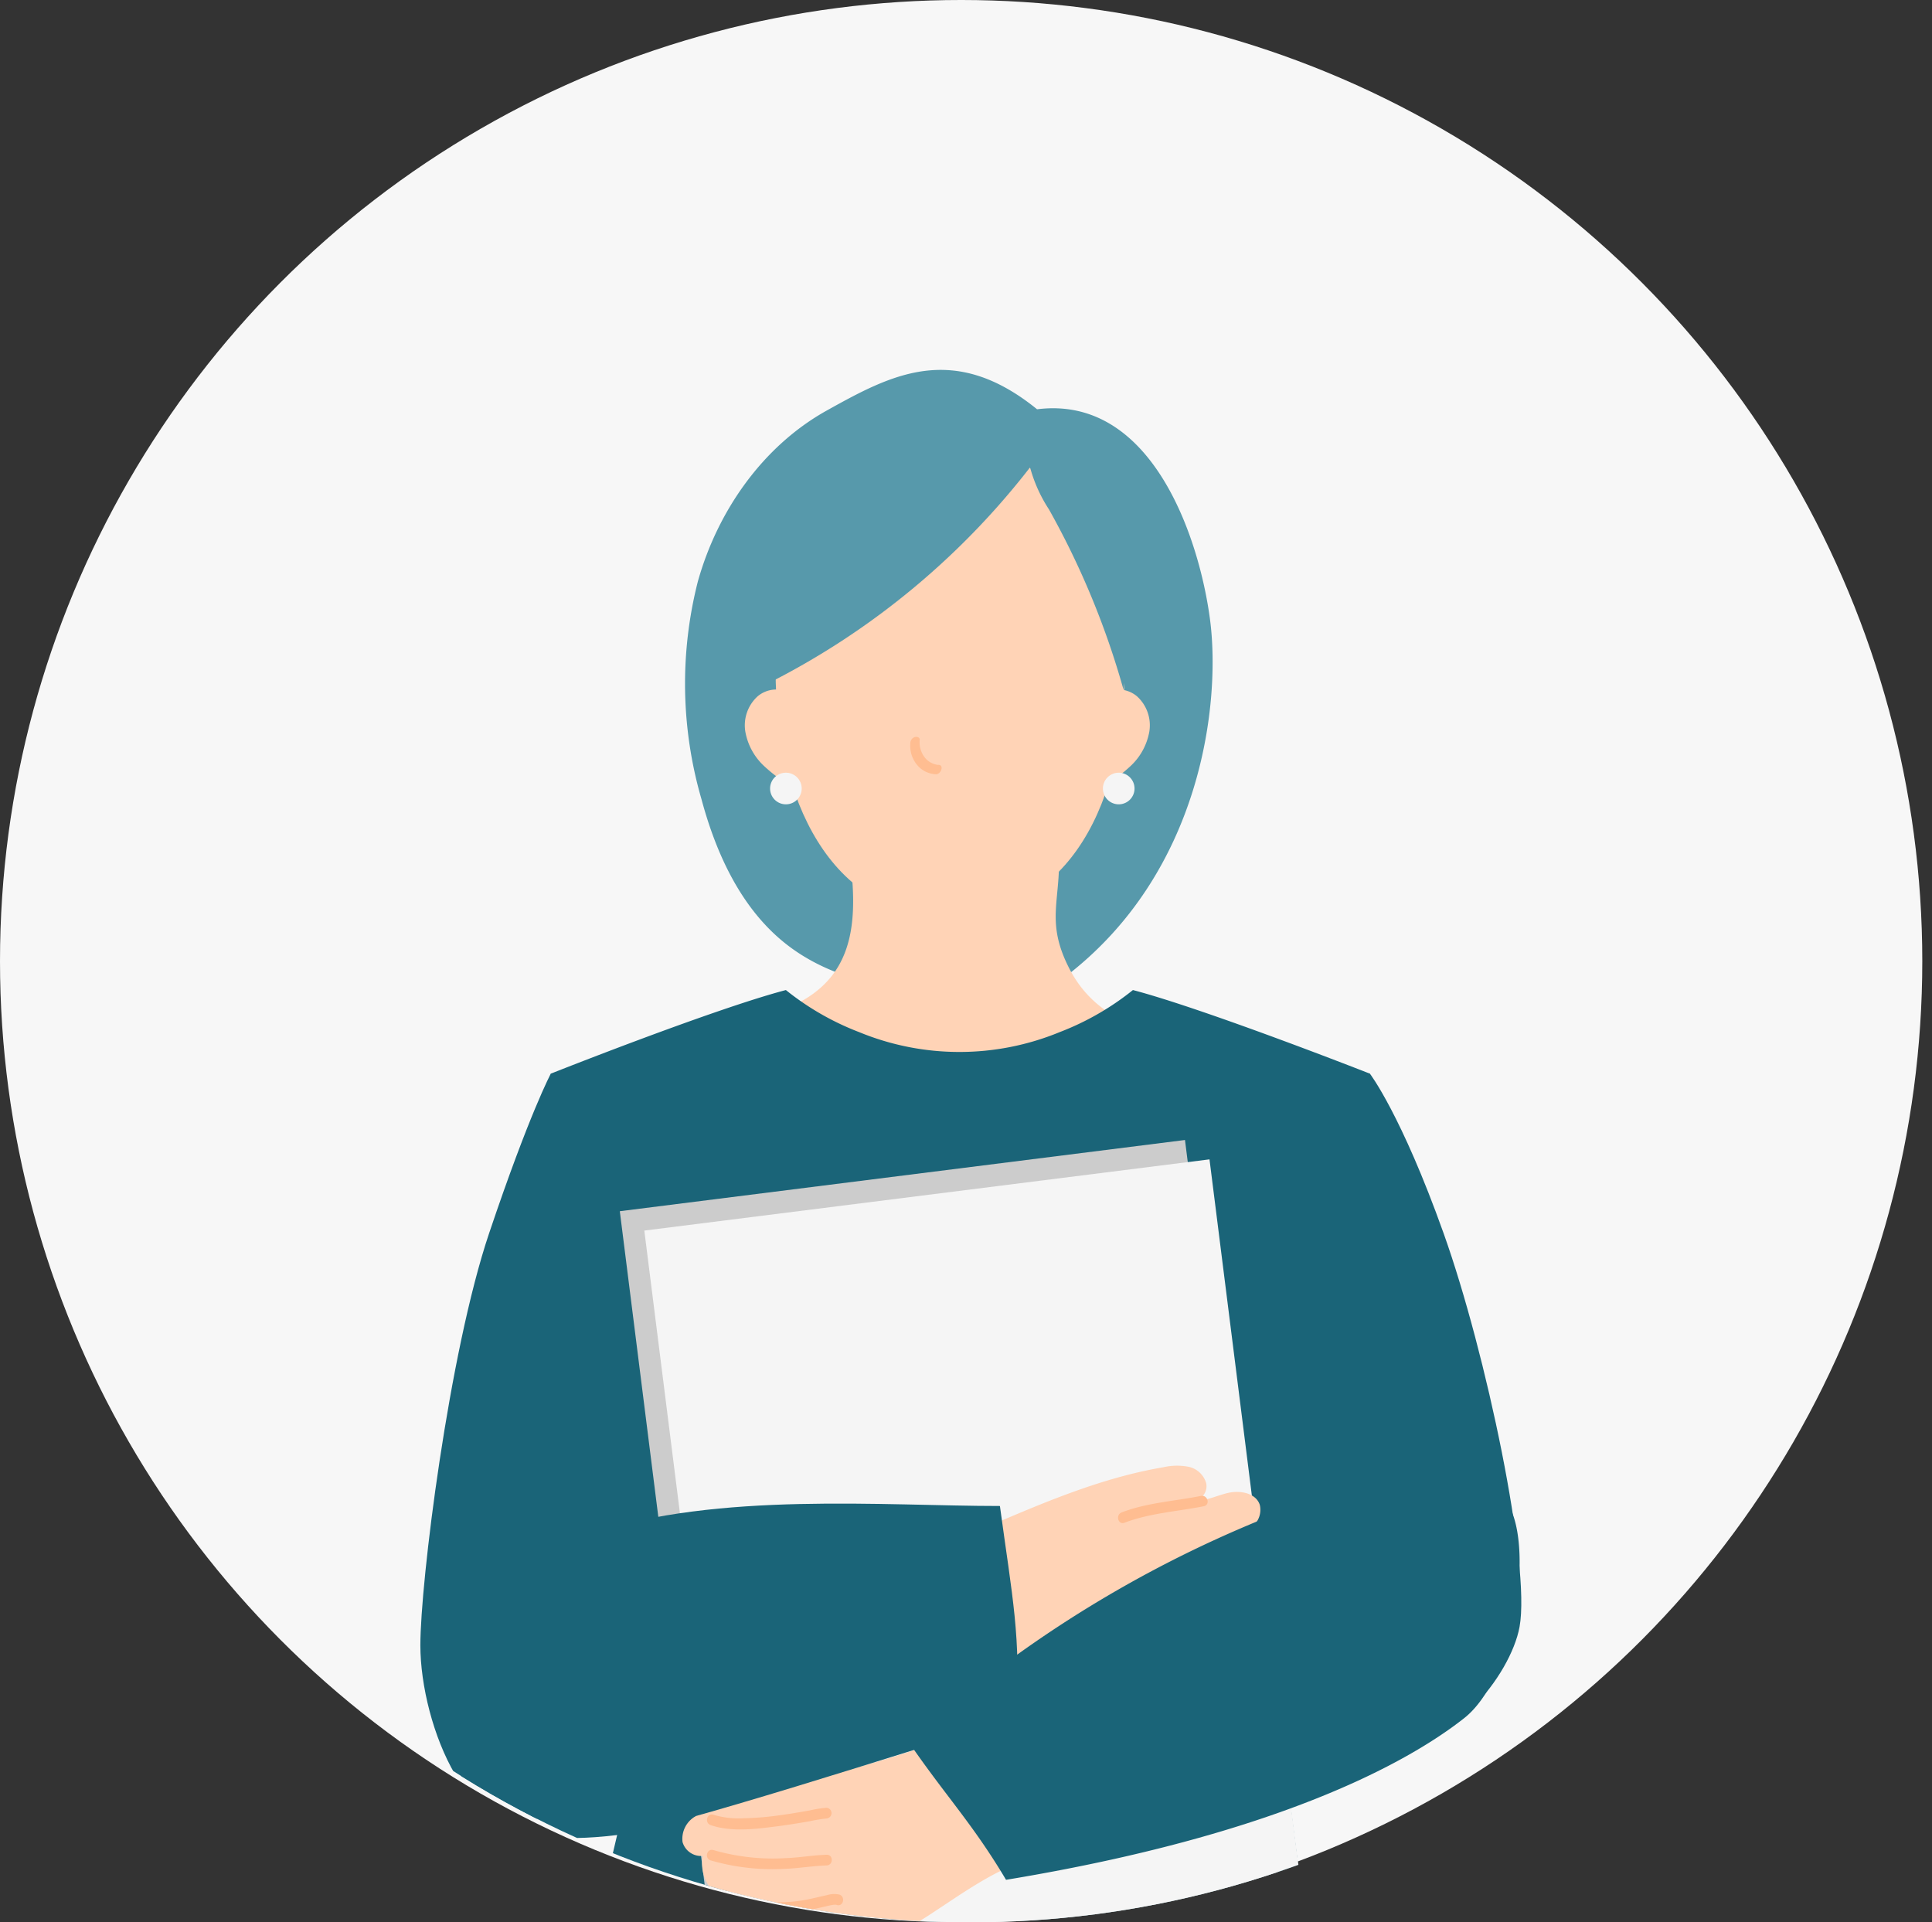
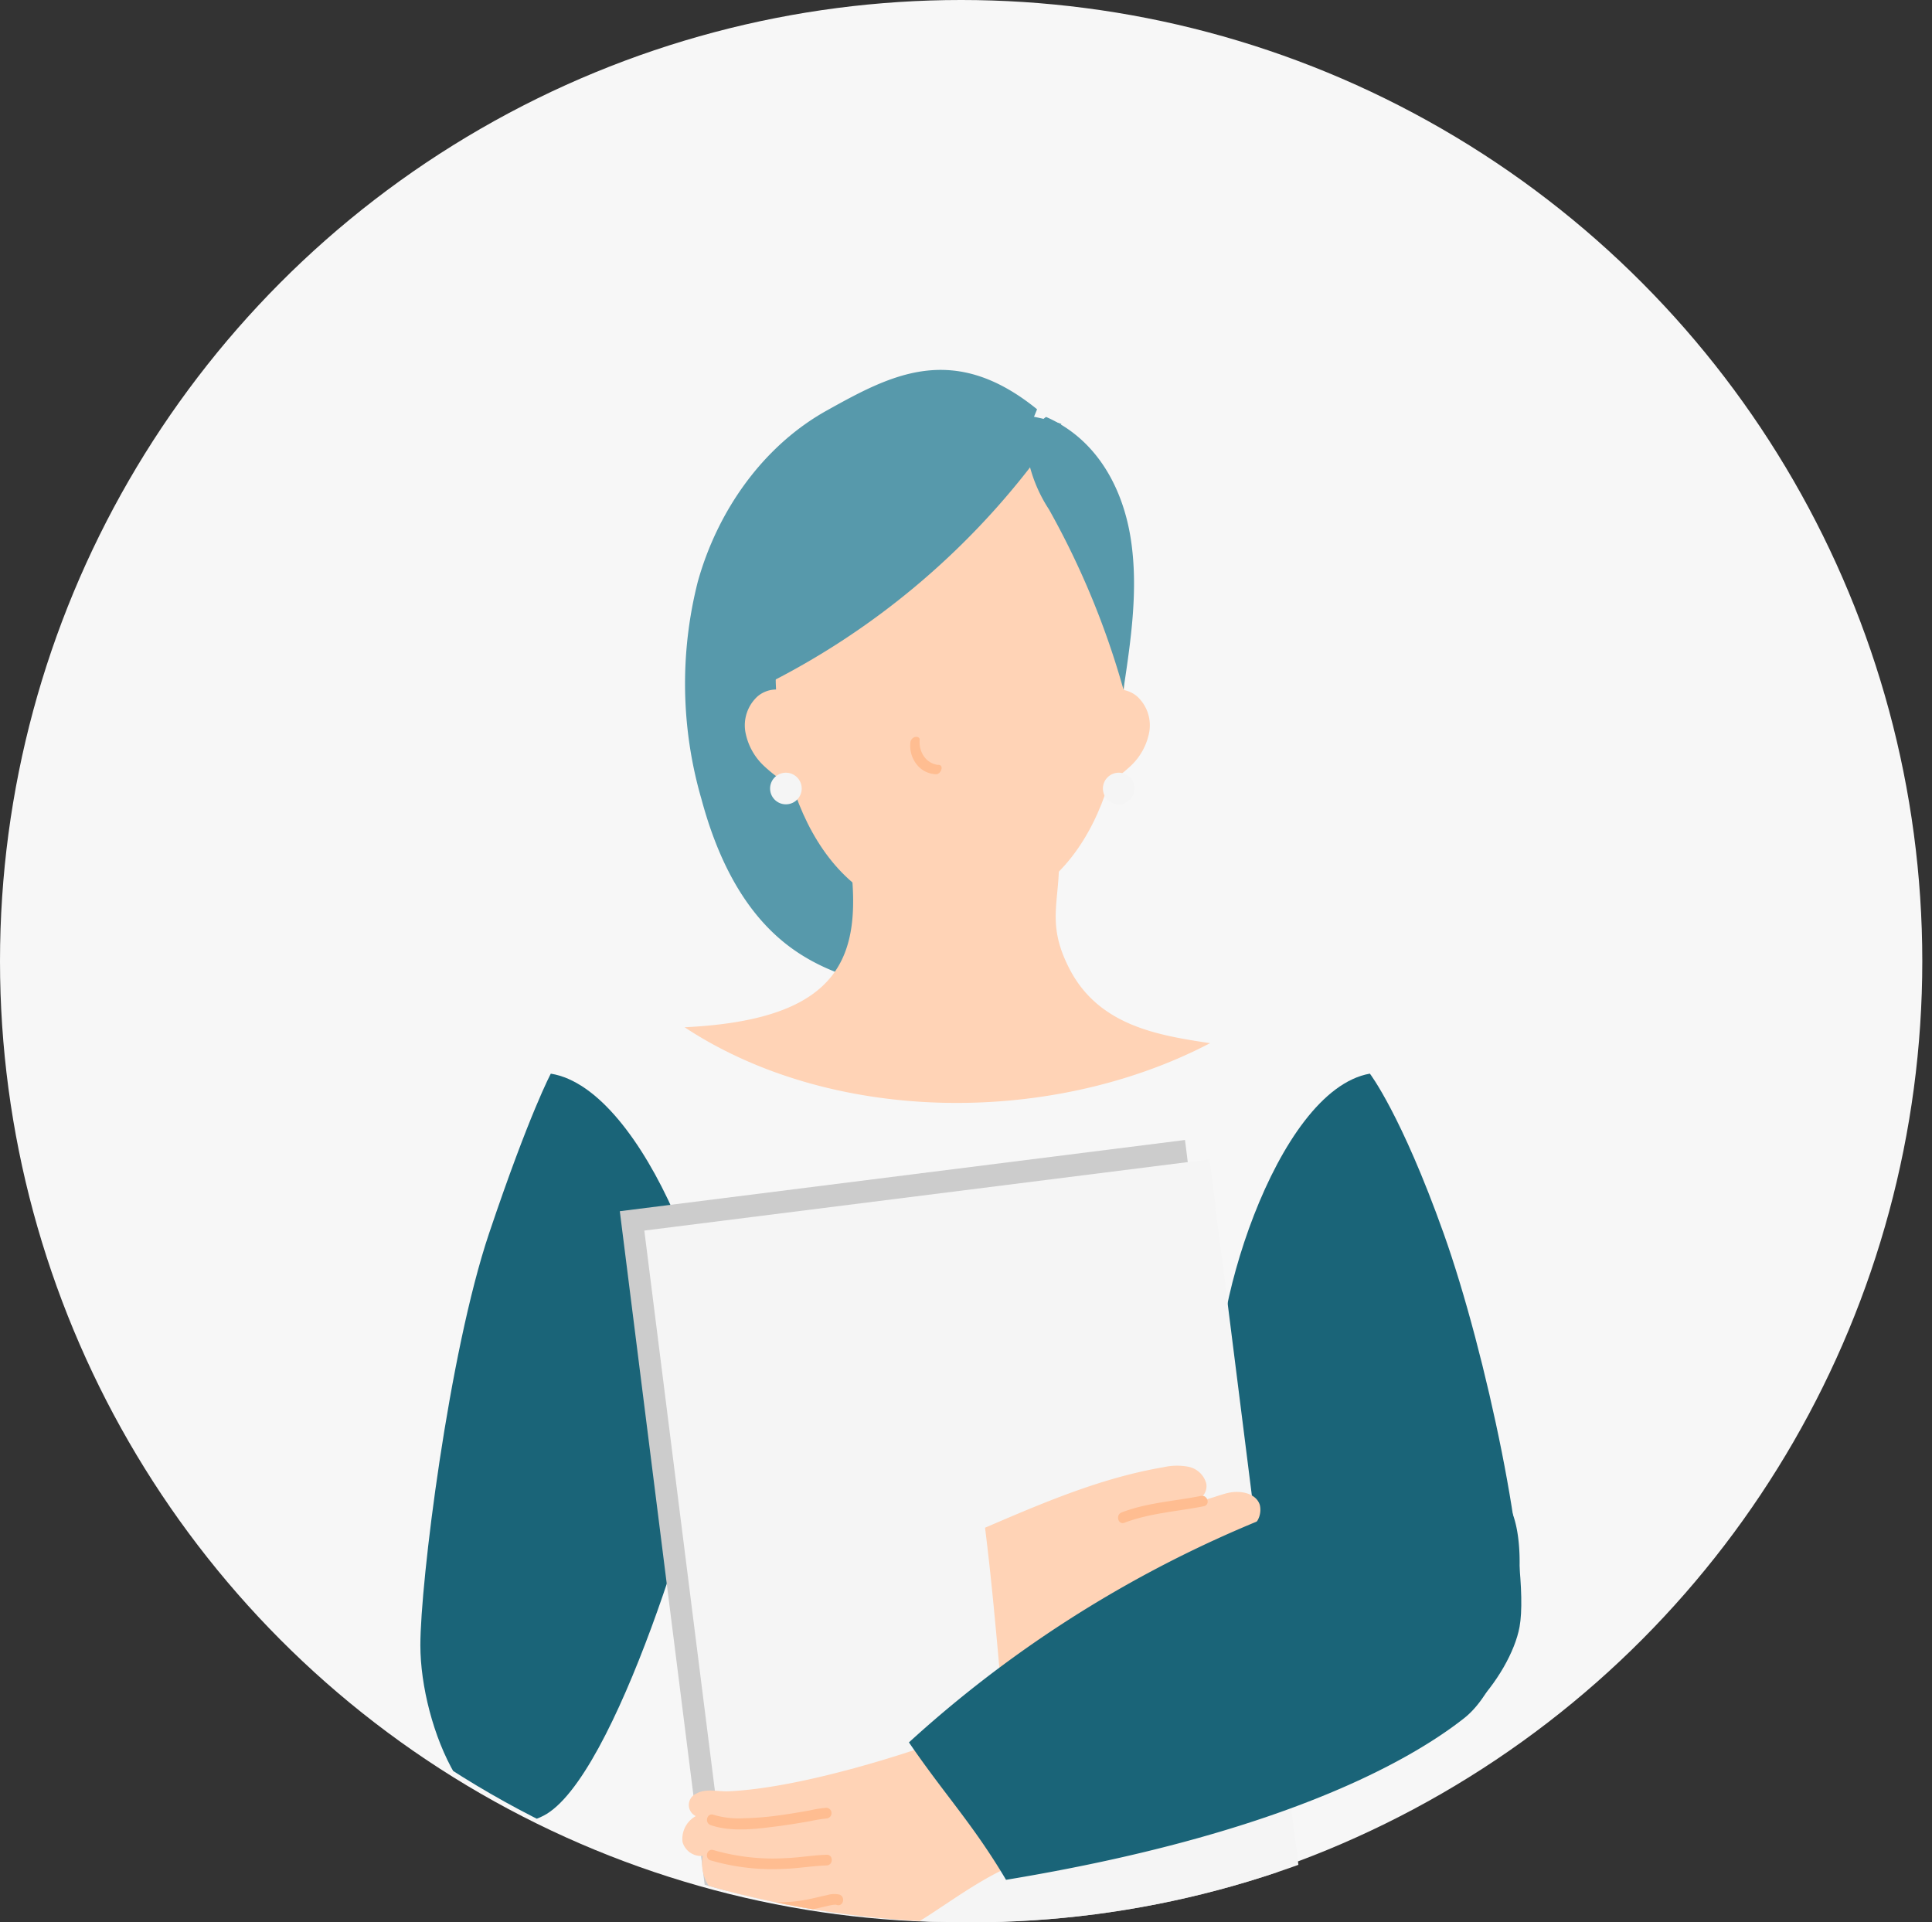
<svg xmlns="http://www.w3.org/2000/svg" width="199" height="198" viewBox="0 0 199 198">
  <rect x="0" y="0" width="199" height="198" fill="#333333" stroke="none" />
  <defs>
    <clipPath id="a">
      <circle cx="99" cy="99" r="99" transform="translate(479 6473.059)" fill="#f7f7f7" />
    </clipPath>
    <clipPath id="b">
      <path fill="none" d="M0 0h113.403v168.184H0z" />
    </clipPath>
  </defs>
  <g transform="translate(-478 -6473.059)">
    <circle cx="99" cy="99" r="99" transform="translate(478 6473.059)" fill="#f7f7f7" />
    <g clip-path="url(#a)">
      <g clip-path="url(#b)" transform="translate(521.298 6511.159)">
-         <path d="M63.522 4.055c-8.648-7.017-15.048-3.552-21.653.124S30.604 14.539 28.575 21.82a42.665 42.665 0 00.381 22.4c1.522 5.656 4.107 11.288 8.709 14.911 3.892 3.064 8.909 4.419 13.855 4.685A72.778 72.778 0 0066.301 62.6c14.265-10.793 16.148-28.43 15.037-36.88s-6-23.158-17.818-21.664" fill="#5799ab" />
+         <path d="M63.522 4.055c-8.648-7.017-15.048-3.552-21.653.124S30.604 14.539 28.575 21.82a42.665 42.665 0 00.381 22.4c1.522 5.656 4.107 11.288 8.709 14.911 3.892 3.064 8.909 4.419 13.855 4.685A72.778 72.778 0 0066.301 62.6s-6-23.158-17.818-21.664" fill="#5799ab" />
        <path d="M44.291 50.583c1.192 9.709-.762 16.345-17.076 17.124 15.248 10.046 37.843 10.151 54.126 1.64-5.252-.8-11.418-1.75-14.467-7.632-2.513-4.849-.914-6.964-1.1-11.935a52.24 52.24 0 01-21.486.8" fill="#ffd3b6" />
-         <path d="M18.112 160.086l37.412-.281 35.6-.242-2.266-17.712 8.946-69.365S80.88 65.84 73.396 63.874a28.042 28.042 0 01-7.545 4.334 27.116 27.116 0 01-20.656 0 28.04 28.04 0 01-7.545-4.334c-7.484 1.967-24.214 8.612-24.214 8.612l8.517 71.248z" fill="#1a6478" />
        <path d="M38.444 33.512a2.98 2.98 0 00-3.709.113 4.037 4.037 0 00-1.261 3.648 6.362 6.362 0 001.885 3.486 15.554 15.554 0 003.258 2.355c-.037-3.247-.074-6.495-.173-9.6m31.668-.002a2.98 2.98 0 013.709.113 4.036 4.036 0 011.261 3.648 6.362 6.362 0 01-1.885 3.486 15.554 15.554 0 01-3.258 2.355c.037-3.247.074-6.495.173-9.6" fill="#ffd3b6" />
        <path d="M36.587 31.014c0-13 8.046-23.533 17.971-23.533s17.975 10.536 17.975 23.533-5.389 25.3-18.251 25.3c-12.065 0-17.691-12.3-17.691-25.3" fill="#ffd3b6" />
        <path d="M66.027 5.564a79.484 79.484 0 01-32.52 27.844 26.933 26.933 0 018.51-22.644 24.4 24.4 0 0124.01-5.2" fill="#5799ab" />
        <path d="M64.444 4.843a4.591 4.591 0 00-1.776 4.669 15.072 15.072 0 002.074 4.847 84.546 84.546 0 017.679 18.561c.775-5.142 1.551-10.379.753-15.517S69.747 7.147 64.442 4.842" fill="#5799ab" />
        <path d="M36.023 43.117a1.628 1.628 0 111.628 1.628 1.628 1.628 0 01-1.628-1.628m34.282 0a1.628 1.628 0 111.628 1.628 1.628 1.628 0 01-1.628-1.628" fill="#f5f5f5" />
        <path d="M13.437 72.487s-2.193 4.077-6.355 16.436S0 124.928 0 131.357c0 8.289 5.314 21.343 12.681 17.562s16.339-33.712 17.749-42.458-7.257-32.429-16.993-33.974" fill="#1a6478" />
        <path fill="#ccc" d="M20.543 86.654l58.215-7.335 10.02 79.518-58.215 7.336z" />
        <path d="M97.804 72.487s3.22 4.18 7.6 16.462 8.968 34.189 7.816 40.514c-.93 5.1-7.551 13.2-12.721 11.1-7.672-3.117-16.555-24.942-18.123-33.66s5.718-32.7 15.424-34.418" fill="#1a6478" />
        <path d="M50.467 38.465a3.082 3.082 0 00.892 2.435 2.662 2.662 0 001.794.749c.53-.062.821-1.044.138-.965a2.139 2.139 0 01-1.211-.616 2.54 2.54 0 01-.644-1.981c0-.277-.339-.333-.54-.26a.671.671 0 00-.429.638" fill="#ffbd91" />
        <path fill="#f5f5f5" d="M23.068 88.649l58.215-7.335 10.02 79.518-58.215 7.336z" />
        <path d="M51.625 141.902s-11.841 4.148-19.887 4.5c-1.125.049-2.331-.327-3.306.238a1.273 1.273 0 00-.061 2.319 2.672 2.672 0 00-1.367 2.664 1.979 1.979 0 002.089 1.434 4.093 4.093 0 004.234 4.885c-.42.133-.206 1.325-.625 1.458.659 2.529 6.461 2.872 10.32 2.623s5.951-.649 9.2-2.753 6.4-4.454 10.049-5.729l-5.435-14.653c-1.661.846-5.207 3.018-5.207 3.018m6.533-22.65c5.95-2.561 11.971-5.144 18.357-6.229a6.328 6.328 0 012.6-.05 2.4 2.4 0 011.822 1.687 1.506 1.506 0 01-1.363 1.816c1.258.087 2.44-.552 3.672-.822s2.823.041 3.213 1.24a2.2 2.2 0 01-.689 2.167 17.429 17.429 0 00-1.877 1.553c-6.823 6.55-15.551 10.682-24.113 14.7-.486-5.463-.972-10.926-1.621-16.064" fill="#ffd3b6" />
        <path d="M95.525 115.189a122.56 122.56 0 00-45.2 26.176c3.7 5.413 6.607 8.428 10 14.155 27.89-4.605 41.36-12.066 47.173-16.637 5.108-4.016 7.042-16.693 4.817-21.524-2.729-5.927-9.641-4.444-16.786-2.17" fill="#1a6478" />
-         <path d="M17.559 119.853c13.192-4.323 30.13-2.836 42.136-2.836 1.28 9.457 2.2 13.484 1.66 21.85-11.082 3.4-35.7 11.377-41.087 12.039-24.8 3.05-14.524-17.078-12.851-22.3 1.509-4.708 5.444-7.215 10.142-8.754" fill="#1a6478" />
        <path d="M72.529 118.741c2.62-1 5.437-1.154 8.166-1.7.7-.139.4-1.2-.293-1.063-2.729.544-5.546.694-8.166 1.7-.656.251-.371 1.318.293 1.063m-42.628 31.145c2.157.741 4.71.4 6.919.113 1.1-.144 2.2-.321 3.293-.514a15.991 15.991 0 011.733-.285.552.552 0 000-1.1 11.438 11.438 0 00-1.732.272c-1.054.187-2.11.368-3.172.51a31.031 31.031 0 01-3.678.3 9.025 9.025 0 01-3.069-.361c-.673-.231-.961.834-.293 1.063m-.001 3.636a22.731 22.731 0 007.555.872c1.469-.044 2.926-.305 4.389-.353.708-.023.711-1.125 0-1.1-1.412.045-2.819.3-4.235.348a21.953 21.953 0 01-7.416-.828c-.678-.216-.968.849-.293 1.064m3.28 4.947a15.753 15.753 0 006.469.23c.717-.119 1.422-.287 2.13-.45a7.225 7.225 0 01.767-.156c.006 0 .157-.012.214-.011.158 0-.017-.024.114.022.671.236.959-.829.293-1.063a2.5 2.5 0 00-1.289.058c-.667.138-1.326.313-1.995.442a14.679 14.679 0 01-6.41-.135.552.552 0 00-.293 1.064" fill="#ffbd91" />
      </g>
    </g>
  </g>
</svg>